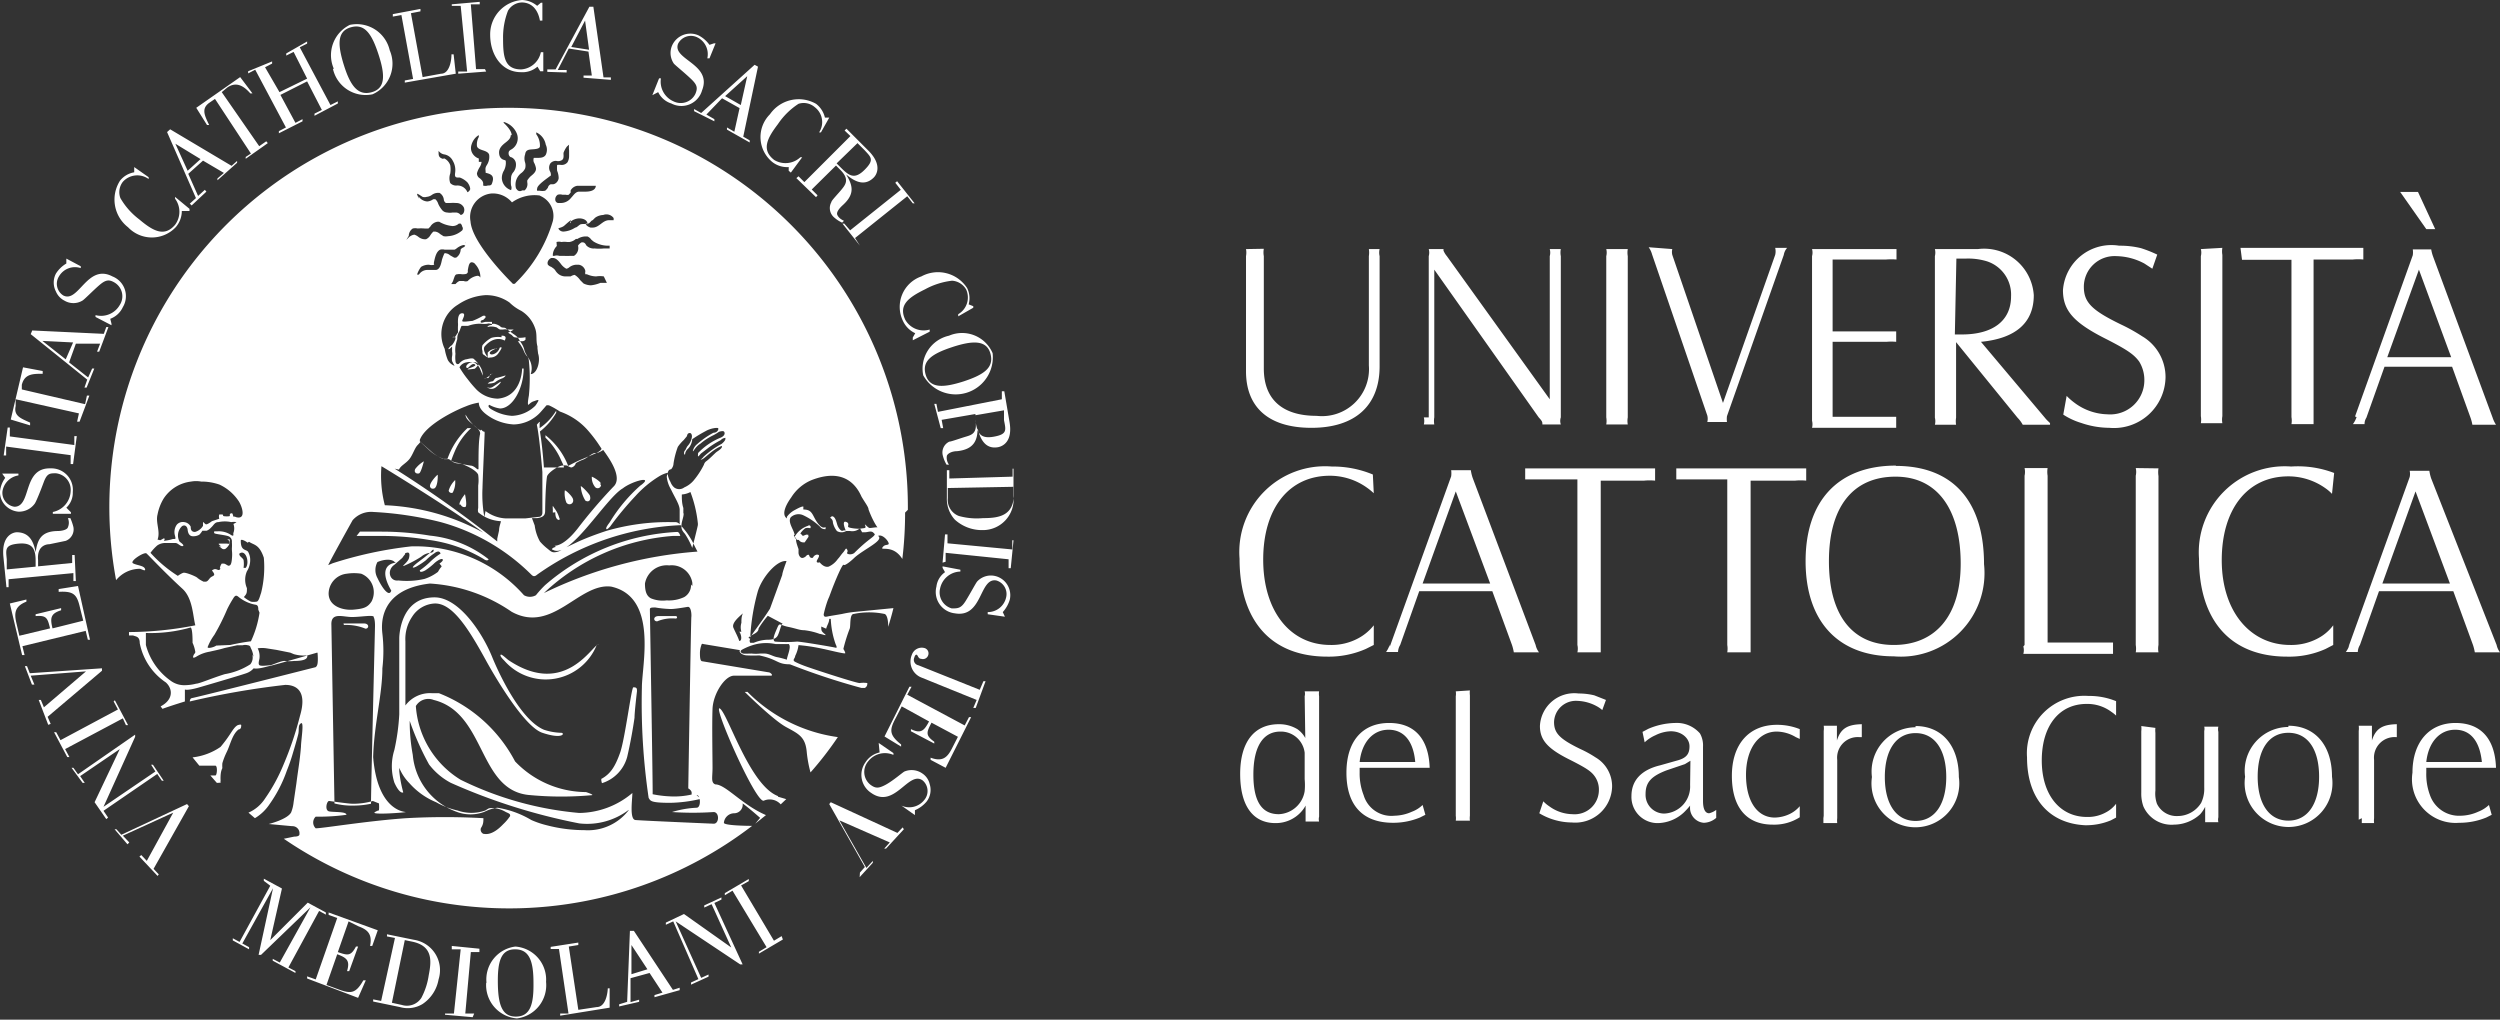
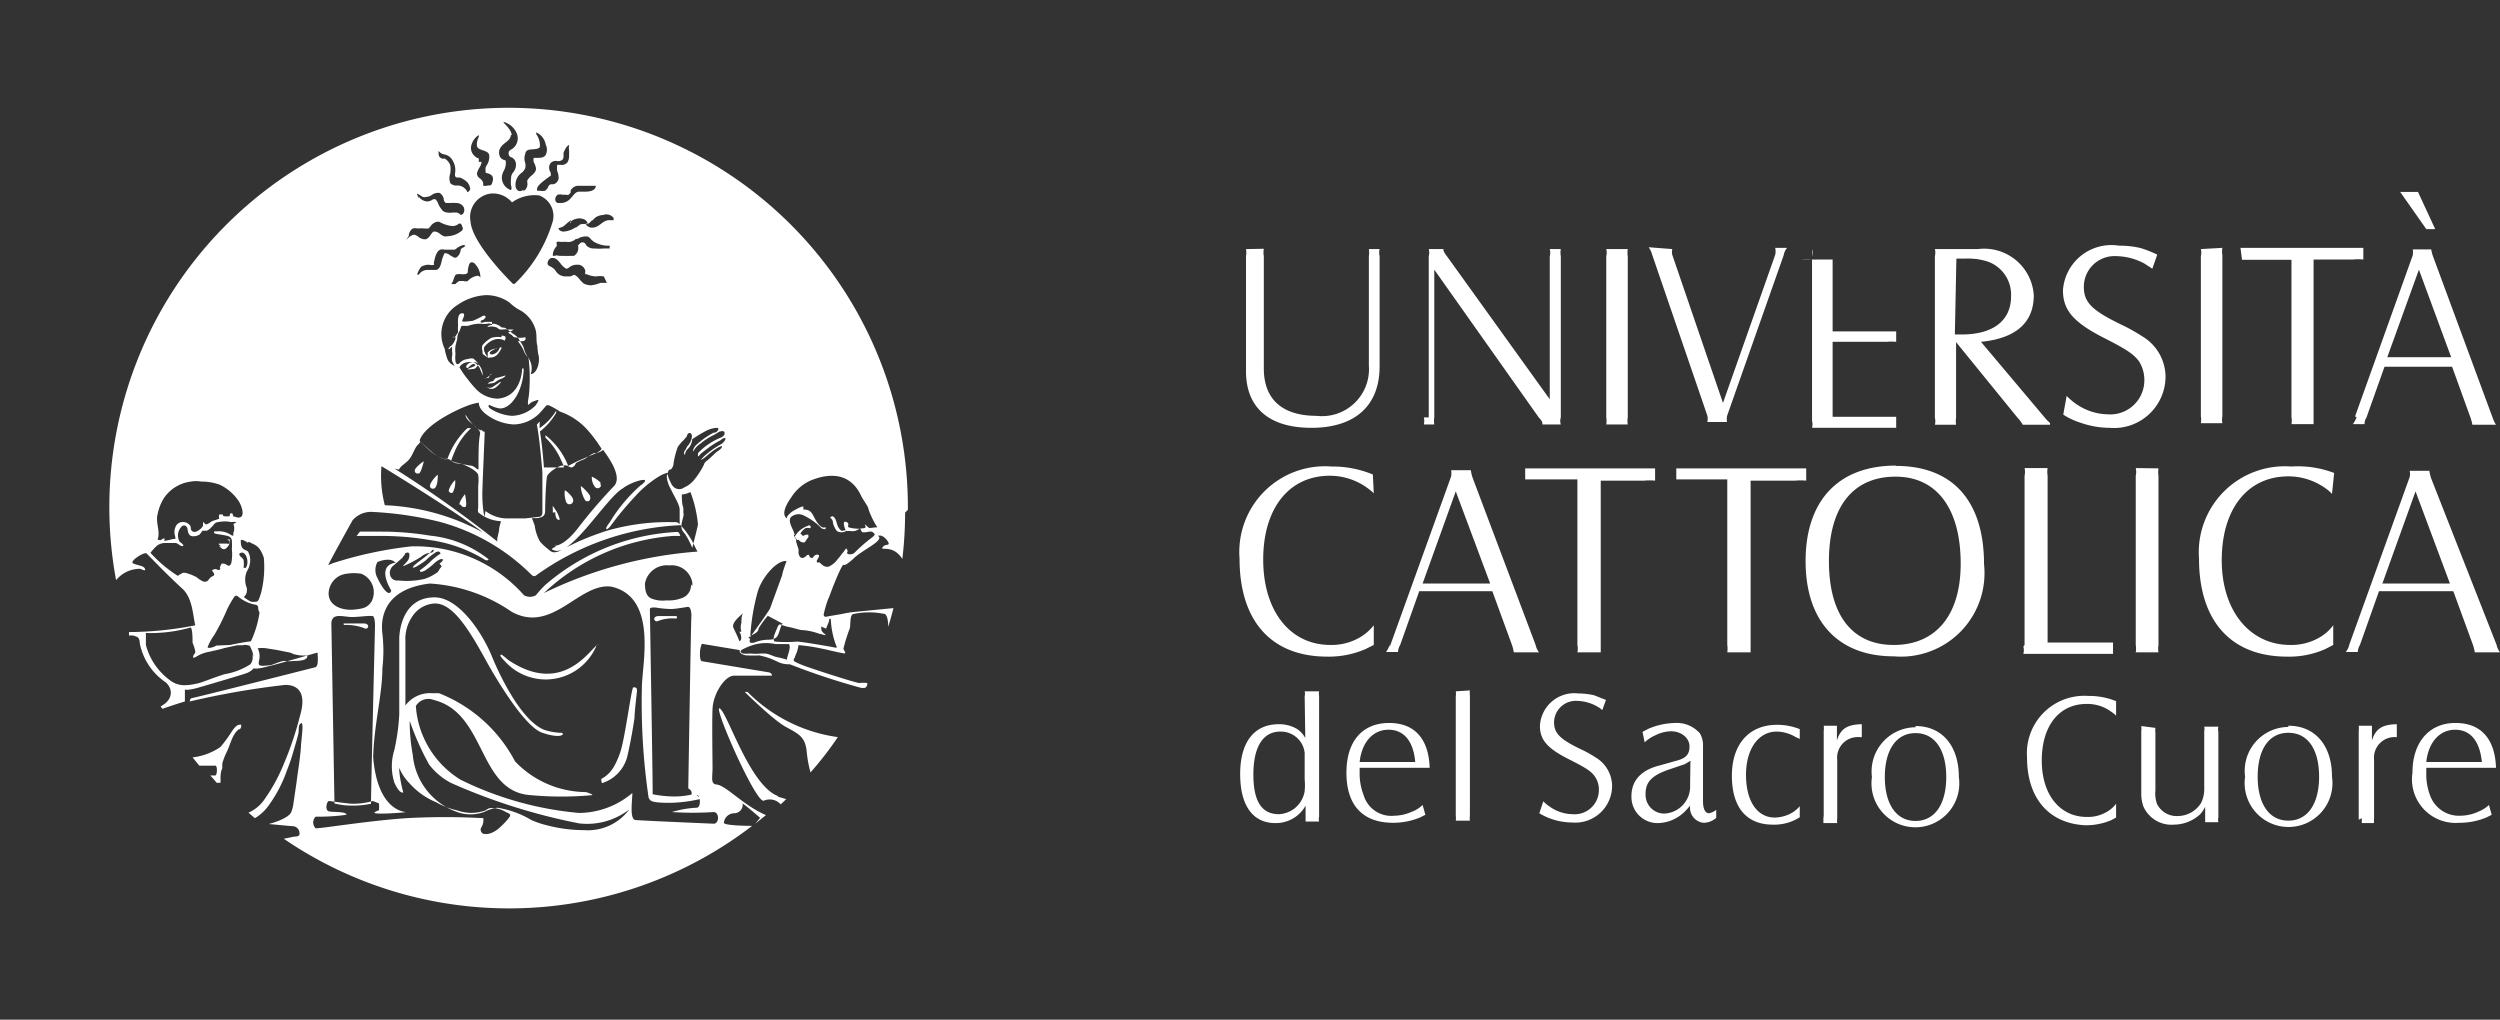
<svg xmlns="http://www.w3.org/2000/svg" viewBox="0 0 81.4 33.2">
  <rect x="0" y="0" width="81.4" height="33.2" fill="#333333" stroke="none" />
  <defs>
    <style>.cls-1{fill:#fff;}</style>
  </defs>
  <g id="Livello_2" data-name="Livello 2">
    <g id="Livello_1-2" data-name="Livello 1">
-       <path class="cls-1" d="M41.15,8.1a.66.66,0,0,0,0,.24V12c0,1,.6,1.54,1.72,1.54a1.53,1.53,0,0,0,1.7-1.64V8.34a.75.75,0,0,0,0-.23h.35a.49.49,0,0,0,0,.23v3.59c0,1.27-.79,2-2.22,2s-2.13-.7-2.13-1.84V8.34a.63.63,0,0,0,0-.23m5.95,5.48V8.34a.43.43,0,0,0,0-.23H47l0,.05a.69.69,0,0,0,.11.18L50.46,13V8.34a.43.43,0,0,0,0-.23h.36a.6.6,0,0,0,0,.23v5.25a.36.36,0,0,0,0,.23h-.6c0-.08,0-.1-.12-.23l-3.4-4.81v4.81a.69.69,0,0,0,0,.23h-.34a.47.47,0,0,0,0-.23M53,8.11a.69.69,0,0,0,0,.23v5.25a.66.66,0,0,0,0,.23h-.7a.69.69,0,0,0,0-.23V8.34a.47.47,0,0,0,0-.23Zm1.45,0v0a.4.4,0,0,0,0,.19l1.65,4.82,1.7-4.82a.49.49,0,0,0,0-.23h.39a.45.45,0,0,0-.11.23l-1.85,5.25a.76.76,0,0,0,0,.19s0,0,0,0h-.64v0a.43.43,0,0,0,0-.21l-1.8-5.25a.7.7,0,0,0-.11-.23ZM59,13.59V8.34a.43.43,0,0,0,0-.23h2.75v.34a2.18,2.18,0,0,0-.34,0H59.67v2.34h1.75l.32,0v.34a1.66,1.66,0,0,0-.32,0H59.67v2.44H61.4l.34,0v.36H59a.47.47,0,0,0,0-.23m4,0V8.34a.47.47,0,0,0,0-.23H64.4a1.62,1.62,0,0,1,1.82,1.5c0,.9-.59,1.41-1.72,1.52l2.08,2.47c.08.1.14.14.17.18a.23.23,0,0,0,0,.05h-.89a1,1,0,0,0-.17-.23l-2-2.46v2.46a.72.72,0,0,0,0,.23H63a.47.47,0,0,0,0-.23m.65-2.71h.23c1,0,1.6-.44,1.6-1.24a1.14,1.14,0,0,0-.78-1.14A2.1,2.1,0,0,0,64,8.42H63.7Zm3.64,2a1.94,1.94,0,0,0,.25.22,1.86,1.86,0,0,0,1.08.38,1.11,1.11,0,0,0,1.2-1.11,1.14,1.14,0,0,0-.17-.61c-.17-.23-.38-.38-1.13-.76-1-.51-1.35-.9-1.35-1.56A1.58,1.58,0,0,1,69,8a2.87,2.87,0,0,1,.71.08,4.06,4.06,0,0,1,.53.21l-.16.46-.26-.17a2,2,0,0,0-.91-.24,1,1,0,0,0-1.06,1c0,.51.27.77,1.22,1.23a5.72,5.72,0,0,1,.68.38,1.54,1.54,0,0,1,.76,1.33,1.68,1.68,0,0,1-1.83,1.65,2.87,2.87,0,0,1-.92-.16,2.25,2.25,0,0,1-.58-.27Zm5.07-4.82a.69.69,0,0,0,0,.23v5.25a.66.66,0,0,0,0,.23h-.7a.69.69,0,0,0,0-.23V8.34a.47.47,0,0,0,0-.23Zm.59,0h4v.38a1.57,1.57,0,0,0-.34,0H75.33v5.13c0,.11,0,.15,0,.18s0,0,0,.05h-.72a.67.67,0,0,0,0-.23V8.46H73.11l-.11,0Zm3.73,5.49,1.88-5.25a.63.63,0,0,0,0-.19v0h.6a1.3,1.3,0,0,0,.06.23l1.94,5.25a1,1,0,0,0,.11.23h-.77a1.3,1.3,0,0,0-.06-.23l-.6-1.66H77.64l-.59,1.66a.37.37,0,0,0-.06.21v0h-.38a.79.79,0,0,0,.12-.23m1-1.95h2.08L78.76,8.78Zm1-5.38.56,1.21H79l-.85-1.21Zm-34,9.81a2,2,0,0,0-.22-.18,2.08,2.08,0,0,0-1.21-.39c-1.33,0-2.17,1.06-2.17,2.73S42,21,43.32,21a1.83,1.83,0,0,0,.91-.22,1.61,1.61,0,0,0,.5-.42V21l-.26.13a3,3,0,0,1-1.25.25c-1.83,0-2.86-1.16-2.86-3.19a2.79,2.79,0,0,1,3-3,3.4,3.4,0,0,1,1.34.26Zm.52,5,2-5.55a.74.74,0,0,0,0-.2v0h.64a1.4,1.4,0,0,0,.06.25L50,21a.6.6,0,0,0,.11.24h-.82a1.6,1.6,0,0,0-.06-.24l-.64-1.75H46.21L45.59,21a.46.46,0,0,0-.07.23h-.39a.88.88,0,0,0,.12-.24M46.32,19h2.2L47.4,16Zm3.34-3.75h4.23v.4a1.84,1.84,0,0,0-.36,0H52.12V21c0,.12,0,.16,0,.19s0,0,0,.05h-.76a.54.54,0,0,0,0-.24V15.61H49.77l-.11,0Zm4.92,0h4.23v.4a1.78,1.78,0,0,0-.36,0H57V21c0,.12,0,.16,0,.19s0,0,0,.05h-.76a.74.74,0,0,0,0-.24V15.61H54.7l-.12,0Zm7.15-.08c1.85,0,2.87,1.14,2.87,3.2a2.72,2.72,0,0,1-2.94,3c-1.82,0-2.87-1.15-2.87-3.1s1.05-3.11,2.94-3.11m-2.18,3.11c0,1.76.76,2.73,2.11,2.73s2.18-.94,2.18-2.65-.72-2.83-2.12-2.83-2.17,1-2.17,2.75M65.92,21V15.49a.57.57,0,0,0,0-.25h.75a.77.77,0,0,0,0,.25v5.43h2.13v.37H65.88a.45.45,0,0,0,0-.24m4.4-5.8a.83.83,0,0,0,0,.25V21a.69.69,0,0,0,0,.24h-.74a.72.72,0,0,0,0-.24V15.49a.56.56,0,0,0,0-.25Zm5.65.83a1.36,1.36,0,0,0-.21-.18,2.08,2.08,0,0,0-1.21-.39c-1.33,0-2.17,1.06-2.17,2.73S73.27,21,74.57,21a1.83,1.83,0,0,0,.91-.22,1.48,1.48,0,0,0,.49-.42V21l-.25.13a2.9,2.9,0,0,1-1.25.25c-1.83,0-2.87-1.16-2.87-3.19a2.8,2.8,0,0,1,3-3A3.32,3.32,0,0,1,76,15.4Zm.53,5,2-5.55a.48.48,0,0,0,0-.2v0h.64a1.4,1.4,0,0,0,.06.25L81.29,21a.6.6,0,0,0,.11.24h-.82a1.6,1.6,0,0,0-.06-.24l-.64-1.75H77.46L76.84,21a.46.46,0,0,0-.07.23h-.39A.88.88,0,0,0,76.5,21M77.57,19h2.2l-1.12-3ZM42.48,22.67a.32.32,0,0,0,0-.16h.47a.51.51,0,0,0,0,.16v3.92a.32.32,0,0,0,0,.16h-.44v-.52a1,1,0,0,1-.15.21,1.11,1.11,0,0,1-.83.36c-.74,0-1.15-.57-1.15-1.6s.45-1.62,1.26-1.62a1.15,1.15,0,0,1,.6.16.84.84,0,0,1,.26.29Zm0,2.52,0-.68a.78.78,0,0,0-.79-.69c-.57,0-.88.5-.88,1.4s.29,1.29.83,1.29a.89.89,0,0,0,.84-.75,2.18,2.18,0,0,0,0-.39ZM44.27,25v.16a1.93,1.93,0,0,0,.13.73.94.94,0,0,0,1,.67,1.44,1.44,0,0,0,.57-.13,1,1,0,0,0,.35-.22l.09.32-.18.09a2.29,2.29,0,0,1-.87.17c-1,0-1.52-.58-1.52-1.63s.54-1.62,1.39-1.62,1.29.54,1.32,1.46Zm0-.19h1.81c-.06-.68-.37-1.05-.87-1.05s-.87.4-.94,1.05m3.59-2.33a.67.67,0,0,0,0,.16v3.92a.62.62,0,0,0,0,.16h-.46a.57.57,0,0,0,0-.16V22.67a.51.51,0,0,0,0-.16Zm2.39,3.61a1.06,1.06,0,0,0,.19.16,1.31,1.31,0,0,0,.76.26.79.79,0,0,0,.86-.79.74.74,0,0,0-.12-.42c-.12-.18-.27-.28-.8-.55-.73-.36-1-.64-1-1.11a1.12,1.12,0,0,1,1.26-1.06,2.16,2.16,0,0,1,.51.06l.38.15-.12.33A.92.92,0,0,0,52,23a1.41,1.41,0,0,0-.65-.18.71.71,0,0,0-.75.69c0,.36.18.55.86.88a3.59,3.59,0,0,1,.49.27,1.09,1.09,0,0,1,.54.95,1.2,1.2,0,0,1-1.31,1.17,2.09,2.09,0,0,1-1.06-.3Zm3.23-2.26.19-.1a2.32,2.32,0,0,1,.87-.19,1,1,0,0,1,.81.34.78.78,0,0,1,.1.43v1.77c0,.26.07.4.2.4a.64.64,0,0,0,.23-.11v.26a.64.64,0,0,1-.4.16.47.47,0,0,1-.22-.07.49.49,0,0,1-.23-.36.83.83,0,0,1,0-.13,2.41,2.41,0,0,1-.2.22,1.28,1.28,0,0,1-.84.35.85.85,0,0,1-.87-.88c0-.5.31-.85.93-1l.53-.15c.32-.08.43-.21.43-.47s-.25-.49-.61-.49a1.2,1.2,0,0,0-.5.13,1.23,1.23,0,0,0-.35.23Zm1.56.94-.18.11-.59.2c-.5.19-.69.39-.69.77a.61.61,0,0,0,.6.64.88.88,0,0,0,.85-.93Zm3.56-.71L58.47,24a1.24,1.24,0,0,0-.62-.18c-.59,0-1,.56-1,1.41s.36,1.39.94,1.39a1.18,1.18,0,0,0,.49-.12,1,1,0,0,0,.32-.25v.36a1.54,1.54,0,0,1-.88.24c-.86,0-1.33-.57-1.33-1.59s.55-1.66,1.47-1.66a2,2,0,0,1,.74.14Zm.78,2.5V23.8a.65.65,0,0,0,0-.17h.43v.48c.12-.38.33-.52.81-.53V24h-.1a.67.67,0,0,0-.7.74v1.9a.71.71,0,0,0,0,.16h-.45s0-.06,0-.16m3-3c.86,0,1.41.64,1.41,1.66a1.43,1.43,0,1,1-2.83,0,1.44,1.44,0,0,1,1.42-1.62m-1,1.62c0,.88.37,1.43,1,1.43s1-.55,1-1.43-.37-1.43-1-1.43-1,.55-1,1.43m7.53-2a1.11,1.11,0,0,0-.15-.12,1.31,1.31,0,0,0-.81-.26c-.89,0-1.46.71-1.46,1.84s.6,1.84,1.47,1.84a1.21,1.21,0,0,0,.62-.15,1,1,0,0,0,.33-.28v.45l-.17.09a2.1,2.1,0,0,1-.84.16C66.72,26.81,66,26,66,24.66a1.87,1.87,0,0,1,2-2,2.29,2.29,0,0,1,.9.17Zm1.28.4a.67.67,0,0,0,0,.16v1.88a1,1,0,0,0,.05.43.71.71,0,0,0,.68.4.9.9,0,0,0,.76-.43,1.06,1.06,0,0,0,.1-.5V23.8a.3.3,0,0,0,0-.14v0h.46a.35.35,0,0,0,0,.17v2.78a.34.34,0,0,0,0,.16h-.43v-.5a1.09,1.09,0,0,1-.16.24,1.27,1.27,0,0,1-.85.34,1,1,0,0,1-1-.59,1.24,1.24,0,0,1-.07-.45v-2a.72.72,0,0,0,0-.17Zm4.33-.07c.87,0,1.42.64,1.42,1.66a1.43,1.43,0,1,1-2.83,0,1.43,1.43,0,0,1,1.41-1.62m-1,1.62c0,.88.37,1.43,1,1.43s1-.55,1-1.43-.36-1.43-1-1.43-1,.55-1,1.43m3.29,1.4V23.8a.65.65,0,0,0,0-.17h.43v.48c.12-.38.33-.52.81-.53V24H78a.67.67,0,0,0-.7.74v1.9a.71.71,0,0,0,0,.16H76.9s0-.06,0-.16M79,25v.16a1.93,1.93,0,0,0,.12.73,1,1,0,0,0,1,.67,1.44,1.44,0,0,0,.57-.13,1.09,1.09,0,0,0,.35-.22l.09.32-.18.09a2.3,2.3,0,0,1-.88.17,1.42,1.42,0,0,1-1.52-1.63c0-1,.55-1.62,1.4-1.62s1.29.54,1.32,1.46Zm0-.19h1.81c-.07-.68-.37-1.05-.87-1.05s-.87.4-.94,1.05" />
-       <path class="cls-1" d="M5.13,28.52l-.59-.63.06-.05.18.19.86-1.57h0L4,27.21l.21.22-.06.06L3.73,27,3.79,27l.16.18,2.14-1,.06.07L5,28.29l.17.18M3.37,26.4l.15.22-.06.05-.38-.55.82-1.73h0l-1.29.88.15.22-.07,0L2.33,25l.06,0,.15.21L4.4,23.92l0,.07L3.37,26.27h0l1.69-1.15-.14-.22.06,0,.35.52-.06,0-.15-.22Zm.37-3.6.43.81-.07,0L4,23.39l-1.88,1,.14.26-.07,0-.43-.81.07,0,.14.26,1.87-1-.14-.26Zm-2.17.8-.31-.81.07,0,.1.24L2.8,21.86h0L1,22l.12.29-.08,0-.23-.6.07,0,.09.23,2.35-.16,0,.08L1.55,23.34l.1.23Zm1.36-2.77-.07,0-.07-.29-2.06.5.07.29-.08,0-.4-1.68.54-.13,0,.07c-.38.15-.4.37-.33.68l.1.43,1-.24c-.08-.33-.11-.43-.47-.4V20l.83-.2,0,.07c-.35.11-.36.26-.28.59l1-.25-.1-.4c-.1-.44-.19-.57-.7-.54l0-.09.63-.1Zm-.46-1.91H2.39l0-.26-2.11.2,0,.26H.21l-.1-1c-.06-.65.28-.78.43-.79.44,0,.56.34.62.65h0c.06-.4.17-.68.71-.69.17,0,.32-.05.34-.12a.37.37,0,0,0,0-.3h.08a1.68,1.68,0,0,1,.1.29.4.4,0,0,1-.25.45l-.53.11c-.15,0-.41.09-.37.52l0,.2,1.11-.11,0-.26h.08Zm-1.31-.47,0-.19c0-.37-.09-.6-.55-.56s-.42.19-.39.51l0,.33Zm1.15-1.77v.05l-.59,0v-.06A.72.72,0,0,0,2.3,16a.54.54,0,0,0-.48-.59c-.2,0-.29,0-.4.3s-.25.64-.29.69a.63.63,0,0,1-.53.26.67.67,0,0,1-.38-.16A.62.62,0,0,1,0,16a.9.9,0,0,1,.17-.44l-.1-.14v0l.53,0v.06A.62.62,0,0,0,.08,16a.46.46,0,0,0,.39.5c.57,0,.25-1.28,1.18-1.25a.7.7,0,0,1,.72.77.66.66,0,0,1-.21.51ZM2.5,14.2l-.12.91H2.3l0-.29-2.1-.28,0,.29H.12l.13-.91H.32l0,.29,2.1.28,0-.29Zm.09-.47-.08,0,.06-.27L.51,13l0,.22c-.07.32.16.4.47.54l0,.09-.63-.19.4-1.7.64.12,0,.09c-.32,0-.59,0-.68.36l0,.15,2.06.48.06-.28.08,0Zm.23-1.11-.07,0,.09-.26L1,10.88l.05-.12,2.33.11.08-.22.07,0-.3.8-.07,0,.1-.26-.79,0-.22.61.62.49L3,12l.07,0Zm-.44-1.47-1-.05h0l.76.6Zm1.25-.61,0,.05-.52-.27,0-.06a.7.7,0,0,0,.79-.33.52.52,0,0,0-.17-.73c-.17-.1-.28-.1-.49.08s-.5.48-.56.51a.57.57,0,0,1-.58,0,.59.59,0,0,1-.28-.3.63.63,0,0,1,0-.58,1,1,0,0,1,.34-.33l0-.16,0,0,.47.25,0,.06A.6.6,0,0,0,1.92,9a.45.45,0,0,0,.14.62c.5.26.78-1.05,1.6-.62A.69.69,0,0,1,4,10a.73.73,0,0,1-.41.38ZM4.84,5.77l0,.06A.63.63,0,0,0,4,5.92a.55.55,0,0,0-.08.53,2.32,2.32,0,0,0,.61.69c.45.38.82.59,1.17.18a.71.71,0,0,0,0-.85l0-.06.47.39,0,.07H5.92a.81.81,0,0,1-.2.53,1.07,1.07,0,0,1-1.55,0,1.14,1.14,0,0,1-.26-1.52.75.75,0,0,1,.46-.27V5.44l0,0Zm1.4.92-.06-.06.2-.18L5.44,4.3l.1-.09,2,1.19.18-.16,0,.06-.64.57,0-.06.21-.18-.68-.4-.48.43.32.72.22-.2.05.06Zm.29-1.51-.82-.5h0l.4.88ZM8,5.17l0-.06L8.17,5,7,3.22l-.19.13c-.26.19-.15.41,0,.72l-.07,0-.35-.56,1.43-1,.4.53-.07,0c-.22-.25-.46-.39-.75-.19L7.22,3,8.44,4.76l.23-.16.05.06Zm2-2.61-.44-.87-.24.12,0-.07L10,1.35l0,.07-.24.12,1,1.88L11,3.3l0,.07-.76.4,0-.07.24-.12L10,2.65l-.87.44L9.62,4l.23-.12,0,.07-.77.39,0-.07.23-.12-1-1.88-.23.12,0-.07L8.86,2l0,.07-.23.12L9.1,3Zm.87-.32A1.1,1.1,0,0,1,11.39.81a1.1,1.1,0,0,1,1.3.83,1.09,1.09,0,0,1-.56,1.43,1.09,1.09,0,0,1-1.29-.83m1.48-.48c-.22-.67-.45-1-.9-.87s-.43.57-.22,1.24.46,1,.91.87.43-.57.21-1.24m.86.93V2.62l.27-.05L13.07.49l-.28.05V.46l.9-.17,0,.08-.31.06.38,2.08.6-.11c.27,0,.34-.41.34-.63h.07l.07.63Zm2.65-.36-.91.07V2.33l.29,0L15,.19l-.29,0V.14l.91-.08V.14l-.29,0,.17,2.11.29,0ZM17.66.67h-.08C17.52.34,17.34.09,17,.08a.54.54,0,0,0-.46.27,2.4,2.4,0,0,0-.16.91c0,.59.05,1,.59,1a.7.7,0,0,0,.64-.56h.08v.62h-.1l-.09-.15a.74.74,0,0,1-.54.18c-.62,0-1-.56-1-1.22A1.12,1.12,0,0,1,17,0a.81.81,0,0,1,.49.19l.12-.1h.05Zm.16,1.67V2.26l.27,0L19.19.22l.13,0,.33,2.3.24,0,0,.08L19,2.53V2.46l.27,0-.11-.78-.64-.1-.36.7.29,0v.08Zm1.36-.72L19.05.67h0l-.45.86ZM21.24,3.1h0l.22-.55.06,0a.7.7,0,0,0,.41.75.53.53,0,0,0,.71-.24c.08-.19.07-.29-.14-.49s-.52-.45-.56-.5a.61.61,0,0,1-.06-.58.65.65,0,0,1,.86-.34,1,1,0,0,1,.36.31l.15-.05.05,0-.2.49-.07,0a.61.61,0,0,0-.34-.69.47.47,0,0,0-.61.21c-.21.52,1.12.66.78,1.52a.7.7,0,0,1-1,.43A.71.71,0,0,1,21.43,3Zm1.36.52,0-.07.23.13,1.74-1.57.11.06-.48,2.28.21.12,0,.07-.74-.42,0-.07.24.14.17-.77-.57-.32L23,3.73l.26.15,0,.07Zm1.52-.2.21-.94h0l-.72.65Zm2.61.89-.06,0a.61.61,0,0,0-.14-.82A.55.55,0,0,0,26,3.38a2.34,2.34,0,0,0-.67.66c-.35.46-.55.84-.12,1.17a.71.71,0,0,0,.85-.09l.06,0-.37.5-.07-.06V5.44a.78.78,0,0,1-.54-.17,1.05,1.05,0,0,1-.07-1.55,1.14,1.14,0,0,1,1.5-.34.79.79,0,0,1,.29.45H27l0,0Zm-.8,1.49L26,5.74l.19.19,1.5-1.5-.19-.18.06-.06.71.71c.46.46.28.78.18.88-.32.32-.66.1-.9-.1h0c.21.35.3.63-.11,1-.12.11-.21.23-.18.31s.11.15.22.2l-.06.06a1.06,1.06,0,0,1-.26-.17.4.4,0,0,1-.09-.5c0-.05.21-.26.34-.42s.25-.33-.05-.63l-.14-.14-.79.78.19.19-.05.06Zm1.31-.48.13.13c.27.27.45.41.78.08s.21-.41,0-.64l-.23-.23ZM28,8l-.57-.72.06,0,.19.22,1.65-1.32-.18-.23.06-.05.57.72-.06,0-.18-.23L27.84,7.75,28,8ZM31.2,10.3l0-.07a.63.63,0,0,0,.26-.8A.57.57,0,0,0,31,9.14a2.4,2.4,0,0,0-.88.28c-.53.26-.88.51-.64,1a.69.69,0,0,0,.79.31l0,.07-.55.28,0-.09.08-.14a.82.82,0,0,1-.4-.4A1.05,1.05,0,0,1,30,9a1.13,1.13,0,0,1,1.49.38.75.75,0,0,1,.05.53l.15.06,0,.05Zm-.3.63a1.08,1.08,0,0,1,1.42.57,1.21,1.21,0,0,1-2.26.72,1.1,1.1,0,0,1,.84-1.29m.47,1.49c.67-.22,1-.45.88-.9s-.57-.44-1.24-.22-1,.45-.87.9.57.43,1.23.22m-.95.73h.07l.05.26L32.62,13l0-.26h.08l.17,1c.11.64-.22.79-.37.82-.44.08-.59-.3-.67-.61h0c0,.4-.13.68-.66.74-.17,0-.31.07-.34.15a.38.38,0,0,0,.07.29l-.08,0a1.12,1.12,0,0,1-.12-.29.39.39,0,0,1,.21-.46c.06,0,.33-.1.53-.16s.39-.11.32-.54l0-.2-1.1.19.05.27h-.08Zm1.34.37,0,.18c.06.37.13.6.59.52s.4-.22.34-.54l0-.32Zm1.21,2v-.26H33l0,.91A1,1,0,0,1,32,17.26a1.31,1.31,0,0,1-.91-.34,1,1,0,0,1-.26-.71l0-.9h.08v.27Zm-2.11.37v.33a.56.56,0,0,0,.36.58,2.18,2.18,0,0,0,.79.07c.48,0,1-.06,1-.77v-.25Zm-.17,2.43.08-.92h.08l0,.29,2.11.2,0-.3H33l-.09.91h-.07l0-.29L30.79,18l0,.29Zm0,.17v-.05l.58.11v.06a.69.69,0,0,0-.66.55.54.54,0,0,0,.38.65c.2,0,.3,0,.45-.24s.34-.6.38-.64a.61.61,0,0,1,.56-.18.64.64,0,0,1,.36.21.65.65,0,0,1,.14.56,1.05,1.05,0,0,1-.23.41l.07.15v0L32.16,20l0-.07a.61.61,0,0,0,.6-.48.46.46,0,0,0-.32-.55c-.56-.1-.44,1.23-1.35,1.07a.7.7,0,0,1-.6-.87.67.67,0,0,1,.28-.47Zm1.08,4.56-.08,0,.11-.26L30,22.06a.56.56,0,0,1-.31-.74.34.34,0,0,1,.41-.22.18.18,0,0,1,.12.24.18.18,0,0,1-.23.11c-.09,0-.1-.11-.14-.13s-.07.05-.08.09a.18.18,0,0,0,.13.25l2,.8.12-.28.07,0Zm-2.16-.69.07,0-.14.26,1.87,1,.14-.27.07,0L30.79,25l-.49-.26,0-.07c.38.14.54,0,.69-.29l.2-.39-.86-.46c-.16.31-.21.41.09.62l0,.06-.76-.4,0-.07c.33.16.43.05.59-.25L29.36,23l-.19.37c-.21.39-.23.55.17.87l0,.07-.54-.33Zm-1,1.83,0,0,.48.33,0,.06a.69.69,0,0,0-.83.22.53.53,0,0,0,.08.75c.16.12.26.13.5,0s.56-.41.61-.43a.61.61,0,0,1,.59.07.56.56,0,0,1,.23.34.62.62,0,0,1-.1.57,1,1,0,0,1-.38.28v.16l0,0-.44-.31,0,0a.62.62,0,0,0,.75-.19.45.45,0,0,0-.06-.63c-.46-.33-.91.94-1.67.41a.7.7,0,0,1-.19-1,.73.73,0,0,1,.46-.32ZM29.43,27l-.58.63-.06,0,.18-.2-1.64-.72h0l.88,1.55.21-.23,0,.06-.43.47L28,28.41l.16-.18L27,26.18l.05-.06,2.17,1,.17-.18ZM8.59,28.68l0-.07.59.32-.38,1.68h0l1.22-1.22.59.32,0,.07-.22-.12-1,1.84.23.12,0,.06-.74-.4,0-.06.23.12,1-1.8h0L8.5,31.09l-.08,0,.47-2.17h0l-1,1.8.22.12,0,.07-.53-.29,0-.07.22.12,1-1.83ZM10,31.86l0-.07.28.1.7-2-.28-.1,0-.08,1.6.58-.18.51-.07,0c.08-.4-.09-.53-.38-.64L11.35,30,11,31c.32.11.42.14.59-.18l.07,0-.29.8-.07,0c.1-.34,0-.43-.32-.55l-.35,1,.38.14c.41.15.57.15.82-.29l.08,0-.25.57Zm2.86-1.32-.26-.05,0-.07.88.18a1,1,0,0,1,.8,1.29,1.22,1.22,0,0,1-.52.8.93.93,0,0,1-.74.1l-.87-.18v-.07l.26.05Zm-.1,2.11.32.07a.56.56,0,0,0,.64-.23,2.27,2.27,0,0,0,.24-.74c.09-.46.14-.95-.54-1.09l-.24-.05Zm2.63.47-.9-.08V33l.29,0L15,30.91l-.29,0V30.8l.9.09V31l-.28,0L15.15,33l.29,0ZM15.84,32a1.08,1.08,0,0,1,.94-1.18,1.08,1.08,0,0,1,1,1.15,1.09,1.09,0,0,1-.95,1.19,1.09,1.09,0,0,1-1-1.16m1.54,0c0-.7-.13-1.09-.6-1.09s-.57.41-.56,1.11.14,1.09.6,1.08.57-.41.56-1.1m.87,1.07V33l.27,0L18.2,30.9l-.27,0v-.07l.9-.14v.08l-.31.05.31,2.06.6-.09c.27,0,.35-.39.36-.61h.06l0,.63Zm1.92-.3,0-.07.26-.08.09-2.31.13,0,1.27,1.92.22-.07,0,.08-.82.23,0-.07.26-.08-.42-.64-.62.17,0,.78.28-.08,0,.07Zm.92-1.21-.52-.79h0l0,.95ZM21.92,30l-.24.11,0-.07.59-.28,1.54,1.09h0l-.64-1.41-.24.11,0-.07.56-.26,0,.07-.23.11.92,2-.08,0L22,30h0l.83,1.84.24-.11,0,.07-.57.26,0-.07.24-.11Zm3.57.59-.78.46,0-.06.25-.15L23.85,29l-.25.15,0-.07.78-.46,0,.07-.25.14,1.07,1.8.25-.15Z" />
+       <path class="cls-1" d="M41.15,8.1a.66.66,0,0,0,0,.24V12c0,1,.6,1.54,1.72,1.54a1.53,1.53,0,0,0,1.7-1.64V8.34a.75.75,0,0,0,0-.23h.35a.49.49,0,0,0,0,.23v3.59c0,1.27-.79,2-2.22,2s-2.13-.7-2.13-1.84V8.34a.63.63,0,0,0,0-.23m5.95,5.48V8.34a.43.43,0,0,0,0-.23H47l0,.05a.69.69,0,0,0,.11.18L50.46,13V8.34a.43.43,0,0,0,0-.23h.36a.6.6,0,0,0,0,.23v5.25a.36.36,0,0,0,0,.23h-.6c0-.08,0-.1-.12-.23l-3.4-4.81v4.81a.69.69,0,0,0,0,.23h-.34a.47.47,0,0,0,0-.23M53,8.11a.69.69,0,0,0,0,.23v5.25a.66.66,0,0,0,0,.23h-.7a.69.69,0,0,0,0-.23V8.34a.47.47,0,0,0,0-.23Zm1.45,0v0a.4.4,0,0,0,0,.19l1.65,4.82,1.7-4.82a.49.49,0,0,0,0-.23h.39a.45.45,0,0,0-.11.23l-1.85,5.25a.76.76,0,0,0,0,.19s0,0,0,0h-.64v0a.43.43,0,0,0,0-.21l-1.8-5.25a.7.7,0,0,0-.11-.23ZM59,13.59V8.34a.43.43,0,0,0,0-.23v.34a2.18,2.18,0,0,0-.34,0H59.67v2.34h1.75l.32,0v.34a1.66,1.66,0,0,0-.32,0H59.67v2.44H61.4l.34,0v.36H59a.47.47,0,0,0,0-.23m4,0V8.34a.47.47,0,0,0,0-.23H64.4a1.62,1.62,0,0,1,1.82,1.5c0,.9-.59,1.41-1.72,1.52l2.08,2.47c.08.1.14.14.17.18a.23.23,0,0,0,0,.05h-.89a1,1,0,0,0-.17-.23l-2-2.46v2.46a.72.72,0,0,0,0,.23H63a.47.47,0,0,0,0-.23m.65-2.71h.23c1,0,1.6-.44,1.6-1.24a1.14,1.14,0,0,0-.78-1.14A2.1,2.1,0,0,0,64,8.42H63.7Zm3.64,2a1.94,1.94,0,0,0,.25.22,1.86,1.86,0,0,0,1.08.38,1.11,1.11,0,0,0,1.2-1.11,1.14,1.14,0,0,0-.17-.61c-.17-.23-.38-.38-1.13-.76-1-.51-1.35-.9-1.35-1.56A1.58,1.58,0,0,1,69,8a2.87,2.87,0,0,1,.71.08,4.06,4.06,0,0,1,.53.21l-.16.46-.26-.17a2,2,0,0,0-.91-.24,1,1,0,0,0-1.06,1c0,.51.27.77,1.22,1.23a5.72,5.72,0,0,1,.68.38,1.54,1.54,0,0,1,.76,1.33,1.68,1.68,0,0,1-1.83,1.65,2.87,2.87,0,0,1-.92-.16,2.25,2.25,0,0,1-.58-.27Zm5.07-4.82a.69.69,0,0,0,0,.23v5.25a.66.66,0,0,0,0,.23h-.7a.69.69,0,0,0,0-.23V8.34a.47.47,0,0,0,0-.23Zm.59,0h4v.38a1.57,1.57,0,0,0-.34,0H75.33v5.13c0,.11,0,.15,0,.18s0,0,0,.05h-.72a.67.67,0,0,0,0-.23V8.46H73.11l-.11,0Zm3.73,5.49,1.88-5.25a.63.63,0,0,0,0-.19v0h.6a1.3,1.3,0,0,0,.06.23l1.94,5.25a1,1,0,0,0,.11.23h-.77a1.3,1.3,0,0,0-.06-.23l-.6-1.66H77.64l-.59,1.66a.37.37,0,0,0-.06.21v0h-.38a.79.79,0,0,0,.12-.23m1-1.95h2.08L78.76,8.78Zm1-5.38.56,1.21H79l-.85-1.21Zm-34,9.81a2,2,0,0,0-.22-.18,2.08,2.08,0,0,0-1.21-.39c-1.33,0-2.17,1.06-2.17,2.73S42,21,43.32,21a1.83,1.83,0,0,0,.91-.22,1.61,1.61,0,0,0,.5-.42V21l-.26.13a3,3,0,0,1-1.25.25c-1.83,0-2.86-1.16-2.86-3.19a2.79,2.79,0,0,1,3-3,3.4,3.4,0,0,1,1.34.26Zm.52,5,2-5.55a.74.74,0,0,0,0-.2v0h.64a1.4,1.4,0,0,0,.06.25L50,21a.6.6,0,0,0,.11.24h-.82a1.6,1.6,0,0,0-.06-.24l-.64-1.75H46.21L45.59,21a.46.46,0,0,0-.07.23h-.39a.88.88,0,0,0,.12-.24M46.32,19h2.2L47.4,16Zm3.34-3.75h4.23v.4a1.84,1.84,0,0,0-.36,0H52.12V21c0,.12,0,.16,0,.19s0,0,0,.05h-.76a.54.54,0,0,0,0-.24V15.61H49.77l-.11,0Zm4.92,0h4.23v.4a1.78,1.78,0,0,0-.36,0H57V21c0,.12,0,.16,0,.19s0,0,0,.05h-.76a.74.74,0,0,0,0-.24V15.61H54.7l-.12,0Zm7.15-.08c1.85,0,2.87,1.14,2.87,3.2a2.72,2.72,0,0,1-2.94,3c-1.82,0-2.87-1.15-2.87-3.1s1.05-3.11,2.94-3.11m-2.18,3.11c0,1.76.76,2.73,2.11,2.73s2.18-.94,2.18-2.65-.72-2.83-2.12-2.83-2.17,1-2.17,2.75M65.92,21V15.49a.57.57,0,0,0,0-.25h.75a.77.77,0,0,0,0,.25v5.43h2.13v.37H65.88a.45.45,0,0,0,0-.24m4.4-5.8a.83.83,0,0,0,0,.25V21a.69.69,0,0,0,0,.24h-.74a.72.72,0,0,0,0-.24V15.49a.56.56,0,0,0,0-.25Zm5.65.83a1.36,1.36,0,0,0-.21-.18,2.08,2.08,0,0,0-1.21-.39c-1.33,0-2.17,1.06-2.17,2.73S73.27,21,74.57,21a1.83,1.83,0,0,0,.91-.22,1.48,1.48,0,0,0,.49-.42V21l-.25.13a2.9,2.9,0,0,1-1.25.25c-1.83,0-2.87-1.16-2.87-3.19a2.8,2.8,0,0,1,3-3A3.32,3.32,0,0,1,76,15.4Zm.53,5,2-5.55a.48.48,0,0,0,0-.2v0h.64a1.4,1.4,0,0,0,.06.25L81.29,21a.6.6,0,0,0,.11.24h-.82a1.6,1.6,0,0,0-.06-.24l-.64-1.75H77.46L76.84,21a.46.46,0,0,0-.07.23h-.39A.88.88,0,0,0,76.5,21M77.57,19h2.2l-1.12-3ZM42.48,22.67a.32.32,0,0,0,0-.16h.47a.51.51,0,0,0,0,.16v3.92a.32.32,0,0,0,0,.16h-.44v-.52a1,1,0,0,1-.15.21,1.11,1.11,0,0,1-.83.36c-.74,0-1.15-.57-1.15-1.6s.45-1.62,1.26-1.62a1.15,1.15,0,0,1,.6.16.84.84,0,0,1,.26.29Zm0,2.52,0-.68a.78.78,0,0,0-.79-.69c-.57,0-.88.5-.88,1.4s.29,1.29.83,1.29a.89.89,0,0,0,.84-.75,2.18,2.18,0,0,0,0-.39ZM44.27,25v.16a1.93,1.93,0,0,0,.13.73.94.94,0,0,0,1,.67,1.44,1.44,0,0,0,.57-.13,1,1,0,0,0,.35-.22l.09.32-.18.09a2.29,2.29,0,0,1-.87.17c-1,0-1.52-.58-1.52-1.63s.54-1.62,1.39-1.62,1.29.54,1.32,1.46Zm0-.19h1.81c-.06-.68-.37-1.05-.87-1.05s-.87.4-.94,1.05m3.59-2.33a.67.67,0,0,0,0,.16v3.92a.62.62,0,0,0,0,.16h-.46a.57.57,0,0,0,0-.16V22.67a.51.51,0,0,0,0-.16Zm2.39,3.61a1.06,1.06,0,0,0,.19.16,1.31,1.31,0,0,0,.76.26.79.79,0,0,0,.86-.79.74.74,0,0,0-.12-.42c-.12-.18-.27-.28-.8-.55-.73-.36-1-.64-1-1.11a1.12,1.12,0,0,1,1.26-1.06,2.16,2.16,0,0,1,.51.06l.38.15-.12.33A.92.92,0,0,0,52,23a1.41,1.41,0,0,0-.65-.18.71.71,0,0,0-.75.69c0,.36.18.55.86.88a3.59,3.59,0,0,1,.49.27,1.09,1.09,0,0,1,.54.95,1.2,1.2,0,0,1-1.31,1.17,2.09,2.09,0,0,1-1.06-.3Zm3.23-2.26.19-.1a2.32,2.32,0,0,1,.87-.19,1,1,0,0,1,.81.34.78.78,0,0,1,.1.43v1.77c0,.26.07.4.2.4a.64.64,0,0,0,.23-.11v.26a.64.64,0,0,1-.4.16.47.47,0,0,1-.22-.07.49.49,0,0,1-.23-.36.83.83,0,0,1,0-.13,2.41,2.41,0,0,1-.2.22,1.28,1.28,0,0,1-.84.35.85.85,0,0,1-.87-.88c0-.5.31-.85.93-1l.53-.15c.32-.08.43-.21.43-.47s-.25-.49-.61-.49a1.2,1.2,0,0,0-.5.13,1.23,1.23,0,0,0-.35.23Zm1.56.94-.18.11-.59.2c-.5.19-.69.39-.69.77a.61.61,0,0,0,.6.64.88.88,0,0,0,.85-.93Zm3.56-.71L58.47,24a1.24,1.24,0,0,0-.62-.18c-.59,0-1,.56-1,1.41s.36,1.39.94,1.39a1.18,1.18,0,0,0,.49-.12,1,1,0,0,0,.32-.25v.36a1.54,1.54,0,0,1-.88.24c-.86,0-1.33-.57-1.33-1.59s.55-1.66,1.47-1.66a2,2,0,0,1,.74.14Zm.78,2.5V23.8a.65.65,0,0,0,0-.17h.43v.48c.12-.38.33-.52.81-.53V24h-.1a.67.67,0,0,0-.7.74v1.9a.71.71,0,0,0,0,.16h-.45s0-.06,0-.16m3-3c.86,0,1.41.64,1.41,1.66a1.43,1.43,0,1,1-2.83,0,1.44,1.44,0,0,1,1.42-1.62m-1,1.62c0,.88.37,1.43,1,1.43s1-.55,1-1.43-.37-1.43-1-1.43-1,.55-1,1.43m7.53-2a1.11,1.11,0,0,0-.15-.12,1.31,1.31,0,0,0-.81-.26c-.89,0-1.46.71-1.46,1.84s.6,1.84,1.47,1.84a1.21,1.21,0,0,0,.62-.15,1,1,0,0,0,.33-.28v.45l-.17.09a2.1,2.1,0,0,1-.84.16C66.72,26.81,66,26,66,24.66a1.87,1.87,0,0,1,2-2,2.29,2.29,0,0,1,.9.17Zm1.28.4a.67.67,0,0,0,0,.16v1.88a1,1,0,0,0,.05.43.71.71,0,0,0,.68.4.9.9,0,0,0,.76-.43,1.06,1.06,0,0,0,.1-.5V23.8a.3.3,0,0,0,0-.14v0h.46a.35.35,0,0,0,0,.17v2.78a.34.34,0,0,0,0,.16h-.43v-.5a1.09,1.09,0,0,1-.16.24,1.27,1.27,0,0,1-.85.34,1,1,0,0,1-1-.59,1.24,1.24,0,0,1-.07-.45v-2a.72.72,0,0,0,0-.17Zm4.33-.07c.87,0,1.42.64,1.42,1.66a1.43,1.43,0,1,1-2.83,0,1.43,1.43,0,0,1,1.41-1.62m-1,1.62c0,.88.37,1.43,1,1.43s1-.55,1-1.43-.36-1.43-1-1.43-1,.55-1,1.43m3.29,1.4V23.8a.65.65,0,0,0,0-.17h.43v.48c.12-.38.33-.52.81-.53V24H78a.67.67,0,0,0-.7.74v1.9a.71.71,0,0,0,0,.16H76.9s0-.06,0-.16M79,25v.16a1.93,1.93,0,0,0,.12.73,1,1,0,0,0,1,.67,1.44,1.44,0,0,0,.57-.13,1.09,1.09,0,0,0,.35-.22l.09.32-.18.09a2.3,2.3,0,0,1-.88.17,1.42,1.42,0,0,1-1.52-1.63c0-1,.55-1.62,1.4-1.62s1.29.54,1.32,1.46Zm0-.19h1.81c-.07-.68-.37-1.05-.87-1.05s-.87.4-.94,1.05" />
      <path class="cls-1" d="M18,16.69v-.11a.45.45,0,0,1,0-.11s.06.09.06.09a.91.91,0,0,1,.15.3.06.06,0,0,1,0,.07h0c-.09,0-.13-.1-.13-.25m.58-.41c0-.09-.24-.32-.27-.3a.81.81,0,0,0,.05.39.12.12,0,0,0,.22-.09M7.18,25.43a.1.1,0,0,0,0-.05c0-.12,0-.25.06-.37a1,1,0,0,1,0-.16,2.24,2.24,0,0,1,.14-.36c.12-.24.18-.58.39-.74,0,0,.07,0,.08-.08s0-.06,0-.07a.06.06,0,0,0-.06,0c-.12,0-.24.22-.31.32a4.14,4.14,0,0,1-.3.4,2,2,0,0,1-.91.34l.22.27h.52c.08,0,.06.32,0,.32H6.85l.21.24.05,0a.13.13,0,0,1,.07,0m18.15.43c-.92-.35-1.63-2.68-1.89-2.85s1.17,3.1,1.43,3a.48.48,0,0,1,.55.12l.18-.17-.27-.08m-1-3.41s-.08,0-.08,0,.92.91,1.34,1.14.64.32.68.84a4,4,0,0,0,.12.64,11,11,0,0,0,.89-1.15,5.12,5.12,0,0,1-2.95-1.48m-4.78-6.73a.24.24,0,0,0,0-.08.92.92,0,0,0-.28-.19.49.49,0,0,0,.1.33.11.11,0,0,0,.2-.06m6.77,1.61-.07,0-.13.05a.57.57,0,0,0-.08-.08.66.66,0,0,1,.16-.17.27.27,0,0,1,.16,0,.06.06,0,0,0,0-.08.05.05,0,0,0-.07,0h0a.78.78,0,0,0-.42.33.05.05,0,0,0,0,.07h0l.07.06s0,0,.05,0a.17.17,0,0,0,.14.08h0s.05,0,.05,0l0,0,.11-.16a.06.06,0,0,0,0-.08,0,0,0,0,0-.07,0m3.23-.73a12.62,12.62,0,0,1-.09,1.51c-.3-.48-.72-.26-.65-.37s.15-.07.2-.11-.18-.35-.34-.27c.21.14-.44.42-.76.7-.08.08-.32.29-.36.24s-.3.58-.4.85-.05.14-.11.28a3.52,3.52,0,0,0-.14.48c0,.09.05.09.14.07s.3-.05.46-.08a3.35,3.35,0,0,1,.44-.07l1.23-.12c-.05.21-.11.41-.17.61,0-.41-.12-.42-.12-.42a2.46,2.46,0,0,0-1,0c-.14,0-.1.35-.13.47a5.2,5.2,0,0,0-.21.67s.07.11.06.14-.6-.12-.71-.14a6.07,6.07,0,0,0-.87-.13h0A.25.25,0,0,0,26,21a1.08,1.08,0,0,1-.11.36c0,.08-.11.13,0,.19a2.72,2.72,0,0,0,.25.11c.19.08,1.76.59,1.85.58a.86.86,0,0,1,.25,0c0,.05,0,.11-.08.16l-.11,0a22.55,22.55,0,0,1-2.33-.77c-.43,0-.38-.16-1-.29a3.53,3.53,0,0,1-.38,0c-.22,0-.3-.15-.24-.17l-1.2-.2a.05.05,0,0,0-.05,0,.78.78,0,0,0-.06.28c0,.11,0,.27.07.28l2.16.36c.07,0,.17.11.08.11L23.9,22c-.3,0-.68.59-.7,1.08s0,1.61,0,1.92-.06.48.09.54c.34,0,.86.66,1.65,1l-.35.28.16-.19s-.35-.31-.57-.47a.28.28,0,0,1-.28.32.34.34,0,0,0-.33.31c0,.09.76.1.92.1a13,13,0,0,1-15.25.42l.34-.07c.19,0,.17-.08.17-.08a.23.23,0,0,0-.24-.26l-.76-.07s.61-.15.73-.38a1.23,1.23,0,0,0,.08-.33l.09-.61c.06-.48.11-.71.15-1.2,0-.2.11-.83,0-.76s-.05.2-.09.36-.11.4-.17.6a5.66,5.66,0,0,1-.2.58,4.32,4.32,0,0,1-.56,1.09,1.49,1.49,0,0,1-.48.46l-.21-.18A1.23,1.23,0,0,0,8.63,26a5.71,5.71,0,0,0,.6-1.1,10.8,10.8,0,0,0,.54-1.6c.25-.85-.17-1-.48-1a26.38,26.38,0,0,0-3.11.54s0-.1.07-.11c.26-.05,4-1,4-1s.07,0,.09-.13,0-.32,0-.34-.05,0-.05,0-1.31.38-1.49.42-.22.06-.36.08-.17,0-.18,0a.56.56,0,0,1-.24.16c-.16.06-1.49.45-1.6.48s-.33.08-.4.05l0,.39s-.43.13-.73.24L5.23,23c.42-.22.4-.57.17-.78a2,2,0,0,1-.85-1.28c0-.22-.12-.21-.22-.25H4.2l0-.11a11.34,11.34,0,0,0,2.16-.22c-.08-.29-.08-.88-.42-1.19-.59-.54-1.1-1.09-1.17-1.15s-.56.25-.44.32.35.07.39.18-.12,0-.17,0a1,1,0,0,0-.77.37A13,13,0,1,1,29.56,16.6M8.06,17.67c-.07-.06-.22-.13-.22-.07s0,.18.06.25.14.06.18.12a.58.58,0,0,1,.06.17.68.68,0,0,1-.1.46.69.69,0,0,0,0,.55c0,.15,0,.18-.1.29a1.14,1.14,0,0,0,.23.15.52.52,0,0,0,.18,0c.08,0,.12-.21.15-.28a3.45,3.45,0,0,0,.09-1.15c-.15-.45-.33-.41-.48-.52m-.13.85H8c.14-.17,0-.63-.21-.46,0,.09.1.12.14.2a.85.85,0,0,1,0,.26m-2.71-.9.11-.06c.07,0,0,.09,0,.08a1.45,1.45,0,0,0,.3-.06c.1,0,.09,0,.07-.1a.41.41,0,0,1,.06-.37A.26.26,0,0,1,6,17a.27.27,0,0,1,.21.15c0,.06,0,.17.14.17a.43.43,0,0,0,.26-.2s0-.1,0-.12.05.05.09.07.16-.07.2-.1l.24-.08a.22.22,0,0,1,0-.14s0,0,.08,0,0,.06.1.06a.62.62,0,0,0,.13,0c.07,0,0-.07.06-.09s.06,0,.08.07,0,0,.1.05c.35.09.18-.39.07-.54a1.53,1.53,0,0,0-.61-.52,1.77,1.77,0,0,0-.6-.1.92.92,0,0,0-.33,0,1.24,1.24,0,0,0-.89.55,1.56,1.56,0,0,0-.2.52c-.07.27.1.55,0,.82m1.26,1.22a1.2,1.2,0,0,0,.24.15h.06c.08,0,.11-.09.17-.14s.15-.05.1-.14-.09-.08,0-.12.15.06.2,0,0,0,0-.05a.35.35,0,0,1,.06-.14s0,0,.06,0,.14.08.17.07.08,0,.1-.21,0-.23,0-.35a1.49,1.49,0,0,0,0-.21.18.18,0,0,0-.09-.18c-.09-.05-.48-.08-.48-.11a.05.05,0,0,1,0-.06h.1a.71.71,0,0,1,.43.11s.09.07.09,0a.13.13,0,0,1,0-.06.41.41,0,0,0,0-.29A.57.57,0,0,0,7.7,17a.51.51,0,0,0-.17,0,1,1,0,0,0-.42,0c-.12,0-.15.1-.24.18a.36.36,0,0,1-.14.1c-.06,0-.09,0-.14,0a.64.64,0,0,1-.1.13.38.38,0,0,1-.21.05c-.12,0-.16-.11-.17-.21s-.08-.18-.18-.12a.41.41,0,0,0-.08.51s.18.12.1.14-.16-.11-.25-.1l-.34,0a.46.46,0,0,0-.24.08A1.45,1.45,0,0,0,4.9,18a4.27,4.27,0,0,0,.89.75s.11-.08.18-.1.38.1.51.19m1.77,2.54a.72.72,0,0,0-.09-.29s0-.07-.09-.08a.33.33,0,0,0-.17,0l-.18,0-.41.09c-.16.05-.32.08-.49.12a1.19,1.19,0,0,0-.41.15s-.15.1-.12,0,.06-.08.07-.14a1.14,1.14,0,0,0-.09-.3c0-.1,0-.45-.06-.5a4.74,4.74,0,0,1-1.46.18c0,.07,0,.34,0,.39a2.08,2.08,0,0,0,.8,1.16.74.74,0,0,0,.46.15,1.58,1.58,0,0,0,.38-.05c.1,0,.51-.18.93-.31a2.23,2.23,0,0,0,.83-.32.35.35,0,0,0,.06-.33m.2-1.45c0-.06,0-.15-.09-.16a1.2,1.2,0,0,1-.48-.2c-.11-.07-.15-.17-.25,0a3.72,3.72,0,0,0-.19.34,7.29,7.29,0,0,1-.42.84,1.75,1.75,0,0,0-.22.4c0,.06.22,0,.28-.05L7.5,21c.22-.05.44-.09.67-.12a3.34,3.34,0,0,0,.28-.93m1,1.3L9,21.16l-.32-.05a.92.92,0,0,0-.29,0,.56.56,0,0,1,.06.31c0,.05-.06.2,0,.24s.3,0,.35,0,.34-.14.46-.14a1.31,1.31,0,0,0,.32,0c.08,0,.38,0,.42-.12s-.07,0-.43-.1m14.86-.54c0-.05.32-.44.64-.94l.4-1.1c0-.08.14-.45.14-.45-.3-.05-.8.52-.94,1a6.91,6.91,0,0,0-.24,1.45m0,.08a.11.11,0,0,0,0,.13s.07,0,.11,0a1.28,1.28,0,0,1,.43-.1c.12,0,.29,0,.36-.15s.11-.39.16-.37L25,20.05a3.13,3.13,0,0,0-.3.41c0,.17-.26.2-.33.31m-6.31-3c.1,0,.36-.07.74-.55a16.77,16.77,0,0,1,1.17-1.37c.34-.31-.19-1-.33-1.2,0,0-.15.11-.25.1s-.25.15-.39.21a1.47,1.47,0,0,0-.25.12.2.2,0,0,1-.14.14c-.06,0-.14-.06-.14-.06a.41.41,0,0,0-.16,0c-.13,0-.48.24-.5.36s-.05.44-.06,1.08c0,.12,0,.24-.26.27l-.17,0,.09.24a1.45,1.45,0,0,0,.17.52,1.75,1.75,0,0,0,.24.23c.08.06.14.14.26.12a.46.46,0,0,0,.21-.08l.17-.09.38-.18c.29-.13.59-.24.89-.34A7.16,7.16,0,0,1,21.84,17H22a.19.19,0,0,1,.13.07v0c0-.12,0-.27,0-.47v0c0-.17-.17-.42-.28-.66a1,1,0,0,1-.14-.41c0-.09.09-.16,0-.13a1,1,0,0,0-.25.11,3.54,3.54,0,0,0-.76.63c-.29.31-.57.64-.83,1l0,0s-.11.13-.13.08.09-.18.11-.21a5.19,5.19,0,0,1,1-1.2.69.69,0,0,0,.13-.11c.15-.18-.45,0-.7.2-.56.32-1.73,2.33-2.28,2-.07,0,0-.08.1-.09m-2.29-1.17h0a1.18,1.18,0,0,0,.67.24l.62,0,.43-.05c.13,0,.13-.13.13-.13,0-.2,0-.43,0-.68s0-.43,0-.65c0,0-.09-1.12-.18-1.54,0,0,.06-.08.09-.09s0,0,0,.06l0,.14a1.84,1.84,0,0,0,.54-.57s0,0,0,.07a2.12,2.12,0,0,1-.53.61c.06.36.1.77.13,1.17l.12,0,.07,0h0l.15,0,.17,0,.14,0c0-.07-.06-.16-.11-.28a2.26,2.26,0,0,0-.49-.69s0-.09,0-.08a2.35,2.35,0,0,1,.74,1s.28-.15.43-.21.51-.22.51-.22.17-.09.14-.14l-.12-.18a4.55,4.55,0,0,0-.33-.42,2.15,2.15,0,0,0-.9-.6h0a2.48,2.48,0,0,0-.35-.2h0a.18.18,0,0,0-.09,0l-.05.06-.14.16a1.22,1.22,0,0,1-.87.4,1.65,1.65,0,0,1-.72-.21c-.22-.13-.42-.29-.42-.5h0a1.84,1.84,0,0,0-.42.12c-.37.14-1.32.61-1.5,1.09h0v.05l.36.32a1.39,1.39,0,0,0,.39.25h.15a2.54,2.54,0,0,1,.65-1s.11,0,.12,0a2.18,2.18,0,0,0-.53.75c-.06.14-.1.25-.12.31h0a.37.37,0,0,0,.23.09l.4.07c.14,0,.25.19.26.1,0-.46,0-.9.05-1.12s-.49-.4-.47-.64a1.43,1.43,0,0,0,.49.52s0-.06.05,0,.08,0,.08.08-.07,1.66-.07,1.79a4.09,4.09,0,0,0,.06.94m2.82-9.56s0-.06,0-.09-.15.11-.22.17-.18.07-.19.09v0h0a.18.18,0,0,0,.17.1.78.78,0,0,0,.38-.13c.06,0,.13-.1.19-.11a.74.74,0,0,1,.21,0c0-.14-.15-.19-.27-.19a.49.49,0,0,0-.3.12m-.43.78a.45.45,0,0,0-.13.27v.05l.05,0a.29.29,0,0,1,.16,0h.15a1.33,1.33,0,0,0,.21,0h.12A.3.3,0,0,0,18.82,8a.31.31,0,0,1,.12-.11h0c.06,0,.1,0,.15.1a.33.33,0,0,0,.27.1,1.45,1.45,0,0,0,.3,0l.19,0V8h-.06a.89.89,0,0,1-.47-.14l-.07-.06a.29.29,0,0,0-.12-.1l-.1,0a.52.52,0,0,0-.23.08l-.05,0a.41.41,0,0,1-.21.1h0l-.07,0a.65.65,0,0,0-.19,0,.3.3,0,0,0-.16,0M19.66,9a.77.77,0,0,0-.25,0,.76.76,0,0,1-.3-.07l-.05,0a.19.19,0,0,1,0-.1.26.26,0,0,0-.21-.21h-.1a.4.4,0,0,0-.21.08.19.19,0,0,1-.1.05h0a.52.52,0,0,1-.18-.16c-.07-.09-.15-.19-.26-.19h-.05a.2.2,0,0,0-.11.11.14.14,0,0,0,0,.11.26.26,0,0,0,.11.07l.07.05a.27.27,0,0,1,.07.08.45.45,0,0,0,.09.1.37.37,0,0,0,.22.08h.08l.1,0a.35.35,0,0,1,.13-.05h0a.58.58,0,0,1,.18.17l.11.11a.57.57,0,0,0,.24.06,1.09,1.09,0,0,0,.31-.08l.12,0,.09,0ZM17.6,6.37a1.26,1.26,0,0,0-.93.22A.81.81,0,0,0,16,6.3a.77.77,0,0,0-.68.91c.05.73,1.35,2,1.35,2a.07.07,0,0,0,.12,0A4.61,4.61,0,0,0,18,7.2a.71.71,0,0,0-.43-.83M17.05,12c0,.64-.36,1.3-.77,1.3a1,1,0,0,1-.35-.12s-.1.06.11.17a1.46,1.46,0,0,0,.63.19,1.14,1.14,0,0,0,.76-.33,1.1,1.1,0,0,0,.09-.14c.06-.1-.13,0-.16,0a.45.45,0,0,0-.14.1s-.07.09,0-.29a5.55,5.55,0,0,0,0-1.13c0-.1-.11-.22-.14-.33a.75.75,0,0,0-.15-.31.57.57,0,0,0-.08-.13.76.76,0,0,0-.14-.11l-.23-.17c-.06-.06-.13,0-.2-.08a.5.5,0,0,0-.2-.08.27.27,0,0,1-.12,0,.13.13,0,0,0-.09,0,.81.81,0,0,1-.22,0,1.14,1.14,0,0,0-.41.07l-.12,0c-.05,0-.05,0-.08,0s-.05.12-.09.19a.41.41,0,0,0-.06.24,2,2,0,0,0-.06.23,1,1,0,0,0,0,.25,1,1,0,0,0,0,.23s0,.08.05.1,0,0,.06,0a.41.41,0,0,1,.23-.15c.05,0,.22-.07.27,0a1,1,0,0,1,.22.28.54.54,0,0,1,.06.25s-.05-.13-.07-.17a.46.46,0,0,0-.21-.26.6.6,0,0,0-.26,0,.32.32,0,0,0-.22.16,3.15,3.15,0,0,0,.27.39,3.87,3.87,0,0,0,.28.33,1,1,0,0,0,.7.3C17,12.91,17,12,17,12v-.18s0-.06,0-.06,0,.11,0,.11V12m.5-.66,0-.06c-.06-.21,0-.39-.08-.6a1.07,1.07,0,0,0-.45-.56,1.46,1.46,0,0,1-.38-.27,1.32,1.32,0,0,0-.79-.24,1.8,1.8,0,0,0-.89.31,1.12,1.12,0,0,0-.43,1.44,1.66,1.66,0,0,0,.1.36.41.41,0,0,0,.22.19s-.06-.11-.08-.15a.44.44,0,0,1,0-.16.45.45,0,0,0,0-.16s0-.13,0-.15-.07.08-.11.08.05-.1.09-.12.17-.24.12-.27-.08,0-.11,0-.06,0,0,0,.07,0,.09,0,.07-.1.11-.15a.36.36,0,0,0,0-.09v-.1a.68.68,0,0,0,0-.14c0-.1,0-.3.14-.3s0,.2,0,.25.25,0,.33,0a2.3,2.3,0,0,0,.35-.17s0,0,.06,0a.05.05,0,0,1,0,.08l-.06.06s-.08,0-.08.06.11,0,.17,0,.14,0,.2,0,0,0,0,0,0,.07,0,.09-.12,0-.15.08a.46.46,0,0,1,.26,0c.06,0,.1.08.17.08s.05,0,.08,0a.28.28,0,0,1,.13,0s.07,0,.11,0,.08,0,.1,0-.14.09-.18.1h0s.09.06.11.07.07.08.1.08a.87.87,0,0,0,.36,0s0,.05,0,.08a.14.14,0,0,1-.1.05l-.15,0a1.41,1.41,0,0,1,.18.28.69.69,0,0,0,.11.2.58.58,0,0,1,.13.59c.2,0,.33-.41.24-.67m-2.3-2.64c0,.06-.1.06-.18.06h0a.39.39,0,0,0-.15,0c-.08,0-.09.09-.12.16a.4.4,0,0,1-.08.16l0,0,.14,0s.07-.08.13-.1h.14a.17.17,0,0,0,.13,0,.54.54,0,0,1,.31-.17.1.1,0,0,1,.1.06v0l0,0s0,0,0-.06a.62.62,0,0,0-.16-.37.15.15,0,0,0-.12-.07c-.08,0-.1.11-.12.21s0,.11,0,.12m-.05-.79a.1.1,0,0,0-.11-.1h0a.55.55,0,0,0-.19.09s-.07.06-.1.06h-.17l-.14,0a.28.28,0,0,0-.15,0c-.12.06-.16.23-.19.36s0,.12,0,.13a.34.34,0,0,1-.17,0,.47.47,0,0,0-.26.07.82.82,0,0,0-.13.25l.06,0a.33.33,0,0,1,.25-.15H14l.08,0h.1c.14,0,.18-.19.21-.33a1.56,1.56,0,0,1,.08-.21.08.08,0,0,1,.06,0,.23.23,0,0,1,.12.06l.14.08h.06A.33.33,0,0,0,15,8.12a.23.23,0,0,1,.1-.07.15.15,0,0,0,.06-.18M19.64,7a.49.49,0,0,0-.25.08.76.76,0,0,0-.09.09c-.05,0-.09.1-.15.11l0,0-.08,0h0v0c0,.06.11.12.16.13h.07c.21,0,.32-.24.53-.24h.07l.08,0,0-.07A.29.29,0,0,0,19.64,7m-1.06-.73-.06.07a.18.18,0,0,1-.1,0h-.11a.28.28,0,0,0-.15,0,.18.18,0,0,0-.08.17.11.11,0,0,0,.09.1h.09a.42.42,0,0,0,.31-.14l.07-.08c.06-.07.12-.15.22-.15h.19c.07,0,.34,0,.35-.19h-.06s0,0-.09,0l-.32,0-.14,0h0a.3.3,0,0,0-.21.15m-.64-.49v0l-.12.09c-.19.14-.33.26-.33.34a.1.1,0,0,0,0,.07h.08a.48.48,0,0,0,.18,0,.41.41,0,0,0,.09-.1A.15.15,0,0,1,17.93,6L18,6c.08,0,.18-.09.19-.2a.64.64,0,0,0-.05-.24,1.08,1.08,0,0,1,0-.19.5.5,0,0,1,.13,0,.24.24,0,0,0,.21-.09.41.41,0,0,0,.05-.19s0-.07,0-.09,0-.06,0-.1a.67.67,0,0,1,0-.19v0l0,0h0s0,0-.07.06a.81.81,0,0,0-.11.2.31.31,0,0,0,0,.08c0,.09,0,.16-.12.19a.22.22,0,0,1-.11,0,.23.23,0,0,0-.2.08.26.26,0,0,0,0,.28.27.27,0,0,1,0,.19m-1.09.38A.12.12,0,0,0,17,6.2l.08,0a.27.27,0,0,0,.09-.25.25.25,0,0,1,0-.08s.06-.09.12-.14.18-.14.16-.26a.63.63,0,0,0-.07-.19.23.23,0,0,1,0-.14l.11,0c.1,0,.22,0,.28-.1a.38.38,0,0,0,0-.33.54.54,0,0,0-.31-.4h0v0s0,0,0,.06a.62.62,0,0,1,.12.39c0,.07-.09.09-.21.1s-.25,0-.27.16a.42.42,0,0,0,0,.28.38.38,0,0,1,0,.18.4.4,0,0,1-.12.15.47.47,0,0,0-.18.5M16.63,4.4c0,.11-.09.18-.18.25s-.2.17-.2.31.06.21.14.24.08,0,.08.13a.55.55,0,0,1-.06.22.48.48,0,0,0-.07.26.43.43,0,0,0,.3.38h0v0a.19.19,0,0,0,0-.15l0,0a.83.83,0,0,1,0-.22.3.3,0,0,1,.08-.22.39.39,0,0,0,.08-.25.25.25,0,0,0-.15-.23c-.05,0-.09-.07-.09-.12s0-.09.1-.14a.42.42,0,0,0,.16-.53.65.65,0,0,0-.42-.36h0V4s0,0,0,0,.26.23.26.4m-1.07.87.09,0a.39.39,0,0,1-.06.17.75.75,0,0,0-.09.2.19.19,0,0,0,.1.17c.06.06.12.1.1.23a.09.09,0,0,0,0,0,.22.22,0,0,0,.15,0c.07,0,.12,0,.14-.07.08-.21,0-.28-.12-.32s-.08,0-.09-.09,0-.12.05-.2a.48.48,0,0,0,.07-.29c0-.11-.13-.15-.22-.18s-.16-.06-.18-.13a.5.5,0,0,1,.06-.3s0,0,0-.06v0h0s-.17.08-.24.32.12.41.24.44m-1.12,0a.39.39,0,0,1,.19.22.82.82,0,0,1,0,.27.46.46,0,0,0,0,.31.26.26,0,0,0,.22.08.35.35,0,0,1,.34.22l0,0h0a.17.17,0,0,0,.09-.1c0-.08-.05-.17-.09-.22a.67.67,0,0,0-.25-.16l-.07,0c-.1,0-.09-.08-.08-.16a.6.6,0,0,0-.08-.39.38.38,0,0,0-.26-.2.28.28,0,0,1-.2-.12l0-.06v.07c0,.15,0,.2.13.25m-.79,1.21a.37.37,0,0,0,.29.18.36.36,0,0,0,.19-.07.2.2,0,0,1,.08,0h0a.35.35,0,0,1,.09.15.87.87,0,0,0,.11.18.23.23,0,0,0,.19.1.41.41,0,0,0,.16,0l.13,0A.21.21,0,0,1,15,7l0,0a.13.13,0,0,0,.1-.08.21.21,0,0,0,0-.17.27.27,0,0,0-.25-.14,1.2,1.2,0,0,0-.2,0l-.13,0h0a.15.15,0,0,1-.07-.12.29.29,0,0,0-.14-.21l-.07,0a.35.35,0,0,0-.17.06.34.34,0,0,1-.18.07.22.22,0,0,1-.13,0c-.11-.07-.15-.1-.18-.1l0,0s0,.06.07.16m-.42,1.34.06-.06a.34.34,0,0,1,.2-.11h0a.42.42,0,0,1,.13.07.36.36,0,0,0,.19.08h.06A.31.31,0,0,0,14,7.68a.67.67,0,0,1,.11-.14l.06,0a.3.3,0,0,1,.16.08l.11.07a.4.4,0,0,0,.15,0,.76.76,0,0,0,.46-.19.1.1,0,0,0,0-.12A.2.2,0,0,0,15,7.28s0,0-.06,0a.3.3,0,0,1-.21.08,1.05,1.05,0,0,1-.43-.14l-.06,0a.33.33,0,0,0-.23.16l0,0-.06.06s0,0-.07,0h-.06a1.3,1.3,0,0,0-.22,0,.35.35,0,0,0-.16,0,.29.29,0,0,0-.13.24Zm-.38,7.45a37.63,37.63,0,0,1,3.34,2.37h0l0-.09.06-.27c0-.12.05-.23.06-.3a1.23,1.23,0,0,1-.74-.29.29.29,0,0,1,0-.14c0-.06,0-.14,0-.23s0-.31,0-.5a1.28,1.28,0,0,0,0-.35c-.05-.15-.46-.35-.67-.39a.55.55,0,0,1-.28-.12l0,0h-.15a1.38,1.38,0,0,1-.48-.28l-.3-.28-.08.09c-.11.1-.17.34-.29.48s-.27.2-.33.33m-.46,1.16a7.29,7.29,0,0,1,3.2.89c-.93-.71-3.3-2.16-3.31-2.16a3.8,3.8,0,0,0,.11,1.27m-1.7,1.89a13,13,0,0,1,2.56-.55,4.72,4.72,0,0,1,3.67,1.59.39.39,0,0,0,.39,0,3.48,3.48,0,0,1,.3-.33,7.1,7.1,0,0,1,4.3-1.73c.07,0,.1.13.1.13h-.24a6.86,6.86,0,0,0-4.2,1.86,13.76,13.76,0,0,1,5-1.35s-.13-.25-.13-.26a2.55,2.55,0,0,0-.42-.6l0,0a8.71,8.71,0,0,0-4.67,1.61c-.09.08-.14.05-.19,0A6.69,6.69,0,0,0,14.35,17a11.23,11.23,0,0,0-2.19-.33.8.8,0,0,0-.68.27s-.82,1.47-.79,1.46m11.57-1.68c0,.12-.06.24-.07.36s0,.18.11.3a2.53,2.53,0,0,1,.24.46s.14-.54.18-.73a.28.28,0,0,0,0-.09,4,4,0,0,0-.24-1,.69.69,0,0,1-.28.08c0,.14,0,.29.05.44v.17m-1,9.15a3.58,3.58,0,0,0,.57.07,2.55,2.55,0,0,0,.7-.06v-.06c0-.08-.11-.14-.11-.14s.09-5.53.1-5.58,0-.35-.12-.33-.41.07-.55.07a3.55,3.55,0,0,1-.5-.05c-.12,0-.18,0-.18.06s.1,5.86.09,6m1.29-6.76a.49.49,0,0,0,0-.12.68.68,0,0,0-.75-.55A.72.72,0,0,0,21,19c0,.29.07.41.19.48a1,1,0,0,0,.5.07h.05a1.16,1.16,0,0,0,.54-.11.45.45,0,0,0,.22-.41m-8.19-.68s.15-.1.1-.14-.21.07-.28.14a2.09,2.09,0,0,1-.28.22s-.19.11-.18,0a2.6,2.6,0,0,0,.36-.3,2.26,2.26,0,0,1,.29-.23c.05,0,0-.1-.07-.08a.22.22,0,0,0-.1.05,1.64,1.64,0,0,0-.28.23,2.2,2.2,0,0,1-.25.17s-.12.08-.17.07.13-.15.17-.18l.21-.16.17-.14s.12,0,.12-.08S14,18,14,18a.55.55,0,0,0-.29.13,3.91,3.91,0,0,1-.57.3c-.06,0,.15-.13.18-.27s0-.19-.09-.16,0,0-.06.07-.05.08-.1.12l-.23.2c-.26.18-.15.55.13.51a2.57,2.57,0,0,0,.85-.05,1.45,1.45,0,0,0,.44-.23s.06-.11.1-.15,0-.05,0-.06m-1.51-.11c-.1-.11-.35-.09-.56,0a.54.54,0,0,0,0,.52c.15.32.38.64.45.41-.36-.62-.17-.87.15-.91m-2.19,1c0,.43.48.56.81.53s.46-.07.59-.27a.65.65,0,0,0-.34-.9,1.53,1.53,0,0,0-.47,0,.66.66,0,0,0-.59.67m1.47.74c0-.08-.41,0-.71,0s-.69-.17-.67.26c0,0,.1,5.81.1,5.81h0a2.22,2.22,0,0,0,.6.07,2.75,2.75,0,0,0,.59-.06c0-.5.13-5.73.13-5.79s0-.22-.05-.3m8.31,6.29a2.24,2.24,0,0,1-1.61.44,19.31,19.31,0,0,1-4.18-1.32,2.15,2.15,0,0,1-.71-.6,8.92,8.92,0,0,1-.63-1.42,6,6,0,0,0,.1,1.11,2.17,2.17,0,0,0,1.42,1.85,1.27,1.27,0,0,0,.92,0,1.28,1.28,0,0,1,.42-.13,3.1,3.1,0,0,1,1.1.4,3,3,0,0,0,.5.17,4.88,4.88,0,0,0,1.23.16,1.67,1.67,0,0,0,1.44-.65m2.35-.37a4.59,4.59,0,0,1-1,.13c-.66,0-.64-.07-.7-.16a21.13,21.13,0,0,1-.22-3.6c0-.73.53-2.94-1-3.28-1.05-.13-1.91,1.55-3.24.82A5.26,5.26,0,0,0,14,19c-1.73.2-1.57,1.43-1.55,1.63a4.85,4.85,0,0,1,0,1.13c0,.85-.27,1.82-.3,2.89.14,1.73,1,1.78,1.06,1.79s-1.19.11-1,0,.12,0,.13-.08,0-.17,0-.2l-.2-.08a.14.14,0,0,1,0,0,2.29,2.29,0,0,1-.66.09c-.13,0-.68-.08-.76-.09s-.16.31,0,.34.56,0,.56.11a6.46,6.46,0,0,1-1,.06.26.26,0,0,0,0,.38c.23,0,1.66-.24,2.95-.33a22.6,22.6,0,0,1,2.51,0c0,.11,0,.2-.08.32a.15.15,0,0,0,.08.19c.05,0,.27.08.64-.31a1.49,1.49,0,0,0,.23-.27c0-.06,0-.07-.14-.13a.9.9,0,0,0-.41-.13c-.15,0-.13,0-.26.08a1.36,1.36,0,0,1-.9,0,2.48,2.48,0,0,1-.7-.27,2.35,2.35,0,0,1-.87-.62A1.54,1.54,0,0,1,13,25c0-.11,0-.21,0-.23s0,.31,0,.34a4.19,4.19,0,0,0,.13.69s-.11.08-.29-.32a1.76,1.76,0,0,1,0-1.06A7,7,0,0,0,13,23.26s0-2.48,0-2.48,0-1.33,1.15-1.33c.77,0,1.53,1.1,1.87,1.93,0,0,.79,2,1.69,2.38a1.93,1.93,0,0,0,.56.1c.13,0,.08.23-.61,0s-1.85-2.38-1.85-2.38c-.55-1-1.08-1.85-1.66-1.83a.92.92,0,0,0-.73.43,1.29,1.29,0,0,0-.22.8l0,2.09a1,1,0,0,1,.86-.4l.23,0a4.76,4.76,0,0,1,2.48,2.22,3.21,3.21,0,0,0,2.31,1s.25.08.2.1a10.89,10.89,0,0,1-2,0c-1.73-.11-1.43-2.67-3.16-3.1a.47.47,0,0,0-.58.2A3.06,3.06,0,0,0,15,25.39a10.89,10.89,0,0,0,3.86,1.08,2.72,2.72,0,0,0,1.73-.65c0,.21-.1.86.1.88s2.54.12,2.55.12c.18,0,.19-.37,0-.38a10.23,10.23,0,0,1-1.36,0,3.21,3.21,0,0,1,.8-.14c.16,0,.13-.43,0-.41m.93-11.63s-.08,0-.14.07a3,3,0,0,0-.39.24l-.26.2s-.08.1-.09.09,0-.09,0-.11a2.12,2.12,0,0,1,.71-.49c.16-.06.17-.15.14-.2s-.17,0-.17,0-.07.05-.16.1a2,2,0,0,0-.45.29c-.17.1-.24.3-.24.23a.4.4,0,0,1,.14-.22,2.7,2.7,0,0,1,.53-.37c.14,0,.18-.13.15-.15s-.24,0-.41.1a4.36,4.36,0,0,0-.43.26.5.5,0,0,1-.17.34c-.08.11-.05.14-.07.16s-.05-.07,0-.13,0,0,.08-.14a.54.54,0,0,0,.15-.32s0-.12-.08-.11-.07.08-.09.11l-.1.12a1.3,1.3,0,0,0-.19.22,2.69,2.69,0,0,0-.14.54.29.29,0,0,1-.08.19s-.08,0-.1.09,0,.08,0,.12a.7.7,0,0,0,.08.2.44.44,0,0,0,.12.18.27.27,0,0,0,.33,0,.84.84,0,0,0,.3-.22,2.59,2.59,0,0,0,.34-.52.21.21,0,0,1,.06-.1c.13-.09.3-.28.36-.32s.2-.13.16-.19c-.3.11-.56.42-.65.44s0,0,.06-.09a2.91,2.91,0,0,1,.59-.42s.18-.14.1-.21m.54,6.33a.49.49,0,0,1,0-.29c0-.1,0-.21.05-.31-.1.09-.38.31-.31.47s.14.28.19.43c.11,0,.06-.24,0-.3m1.62.4s-.15,0-.19,0l-.25,0a1.49,1.49,0,0,0-.61,0,1.84,1.84,0,0,0-.49.19c-.08.06,0,.11.05.12s.18,0,.27,0a1.31,1.31,0,0,0,.28,0l.15,0c.14,0,.28.1.42.12a2.63,2.63,0,0,1,.3.08c0-.09.15-.41.07-.5m1.05-.58c0,.13,0,.15.11.24s-.1,0-.16,0l0,0a2.15,2.15,0,0,0-.5-.12c-.16,0-.24-.05-.53-.11s-.27-.16-.36.05-.16.37-.07.43a4.32,4.32,0,0,0,.72,0c.14,0,1.19.18,1.26.2s0-.11,0-.11a2.81,2.81,0,0,1-.16-.83H27c0,.12-.07.2-.1.32m1.63-3a.39.39,0,0,0-.11-.14c-.07-.05-.17,0-.25,0s-.07,0-.1,0L28,17.2a.37.37,0,0,1-.32.09s-.05,0-.08,0,0,0-.05,0a.29.29,0,0,1-.3,0,.68.68,0,0,1-.13-.27c0-.1-.06-.14-.09-.16l0,0s0,0,0,0a.13.13,0,0,1,.06-.05c.11,0,.15.21.17.27a.41.41,0,0,0,.12.19.08.08,0,0,0,.09,0s.08,0,.07,0-.14-.32,0-.28.05.14.08.17.29.07.41.05.18,0,.14-.1.08.07.14.08.28-.05.29,0-.16-.17-.32-.6c0-.08-.1-.2-.23-.42-.22-.5-.69-.9-1.62-.54a1.43,1.43,0,0,0-.67.57c-.11.15-.35.53-.14.68l0-.05a.74.74,0,0,1,.27-.23s.28-.16.27-.09a.21.21,0,0,0,0,.08c.25,0,.28.13.38.31s.23.33.34.26l0,.07,0,0c-.05,0-.12,0-.18-.08a2.06,2.06,0,0,0-.56-.38.37.37,0,0,0-.39.07c-.1.13.05.35.1.49s0,.07,0,.09,0,.06.07.1a.25.25,0,0,1,0,.07c0,.07.06.23.08.29L26,18c0,.07.06.2.16.16s.08-.07.13-.09.05,0,.08.07l0,0s.08.06.11,0,.11-.09.14-.08.09,0,0,.15.07.1.07.1.13.18.29.14a.72.72,0,0,0,.3-.25c.06-.06.09-.12.17-.21s.09-.17.13-.1,0,.09,0,.12.12.07.23,0c.51-.51.67-.52.68-.64m-21.36.4a.5.5,0,0,0,.11.1.11.11,0,0,0,.1,0,.42.42,0,0,0,.14-.18c0-.06,0-.1,0-.12s-.09,0-.09,0,.07,0,.08.08,0,.05-.11.05l-.15,0c-.13,0-.11,0,0,.1m12-1.65c0-.05-.27-.33-.3-.32a1,1,0,0,0,.15.47c.1.06.19,0,.15-.15m-7.32,4.15h-.68c-.06,0,0,.05,0,.05a1.61,1.61,0,0,1,.69.12c.12,0,.13-.17-.05-.17m8.77,2.08c-.06,0-.27,1.68-.43,2.13s-.31.68-.59.84c-.05,0,0,.15,0,.15a1.23,1.23,0,0,0,.82-.85c.1-.42.19-.93.24-1.28,0-.19.08-.86.08-.86h0c0-.08,0-.12-.08-.13m-4.9-4.17s.11.08.15,0A3.67,3.67,0,0,0,14,17.44a9.61,9.61,0,0,0-1.57-.13c-.43,0-.71,0-.71,0s-.11.14-.11.14.4,0,.82,0a9.28,9.28,0,0,1,1.54.13,4.71,4.71,0,0,1,1.76.61m.6-7.21A.79.79,0,0,0,16,11a1,1,0,0,0-.29.24.3.3,0,0,0,0,.19c0,.09,0,.1.07.14a.22.22,0,0,0,.1.06s-.2-.24-.09-.36c.34-.38.64-.18.64-.18s.12-.17-.1-.16M15,16.43a.13.13,0,0,0,.14.08c.09,0,0-.42,0-.42s-.19.23-.18.34m-1.44-1.16c-.06.13.07.17.13.14s.15-.38.15-.39a1,1,0,0,0-.28.25m1.09.7c0,.06.08.1.13.07a.72.72,0,0,0,.08-.41.79.79,0,0,0-.21.34M14,15.83a.09.09,0,0,0,.11.08c.15,0,.15-.44.14-.45s-.26.25-.25.37m7.4,4.4a1.25,1.25,0,0,1,.6-.09c.06,0,.06-.08,0-.08h-.56c-.18,0-.17.17-.05.17m-4.95-8-.24.07c-.12,0-.1.12-.19.12a.22.22,0,0,0-.13.07s.19,0,.25-.05.16-.1.22-.12.15-.11.09-.09m-.94-.43a.29.29,0,0,0-.16,0c-.05,0-.2.1-.15.17s.15-.16.26-.11-.14.11-.21.15.16,0,.2,0,.11-.11.15-.13-.08-.07-.09-.08m4,9.17c-.2,0-1.08,1.75-2.92.54-.08-.05-.25-.23-.28-.19s.07.14.12.19A1.79,1.79,0,0,0,19.43,21m-3.37-8.83h0s0,0,0,0,0,0-.05,0a1,1,0,0,1-.18.14.11.11,0,0,1-.07,0,0,0,0,0,0,0,0l0,0h0l.14,0a.56.56,0,0,0,.07-.13m.31.26-.24.16a.18.18,0,0,1-.19,0s.14.14.31,0,.16-.19.12-.16m-.1-1.09a.43.43,0,0,0-.22.06.5.5,0,0,0-.08.07s0,0,0,.06,0,.08,0,.1.07,0,.1,0a.31.31,0,0,0,.25-.14s.11-.15.1-.18-.05,0-.06,0c-.05.19-.28.27-.32.19s.27-.18.23-.18" />
    </g>
  </g>
</svg>